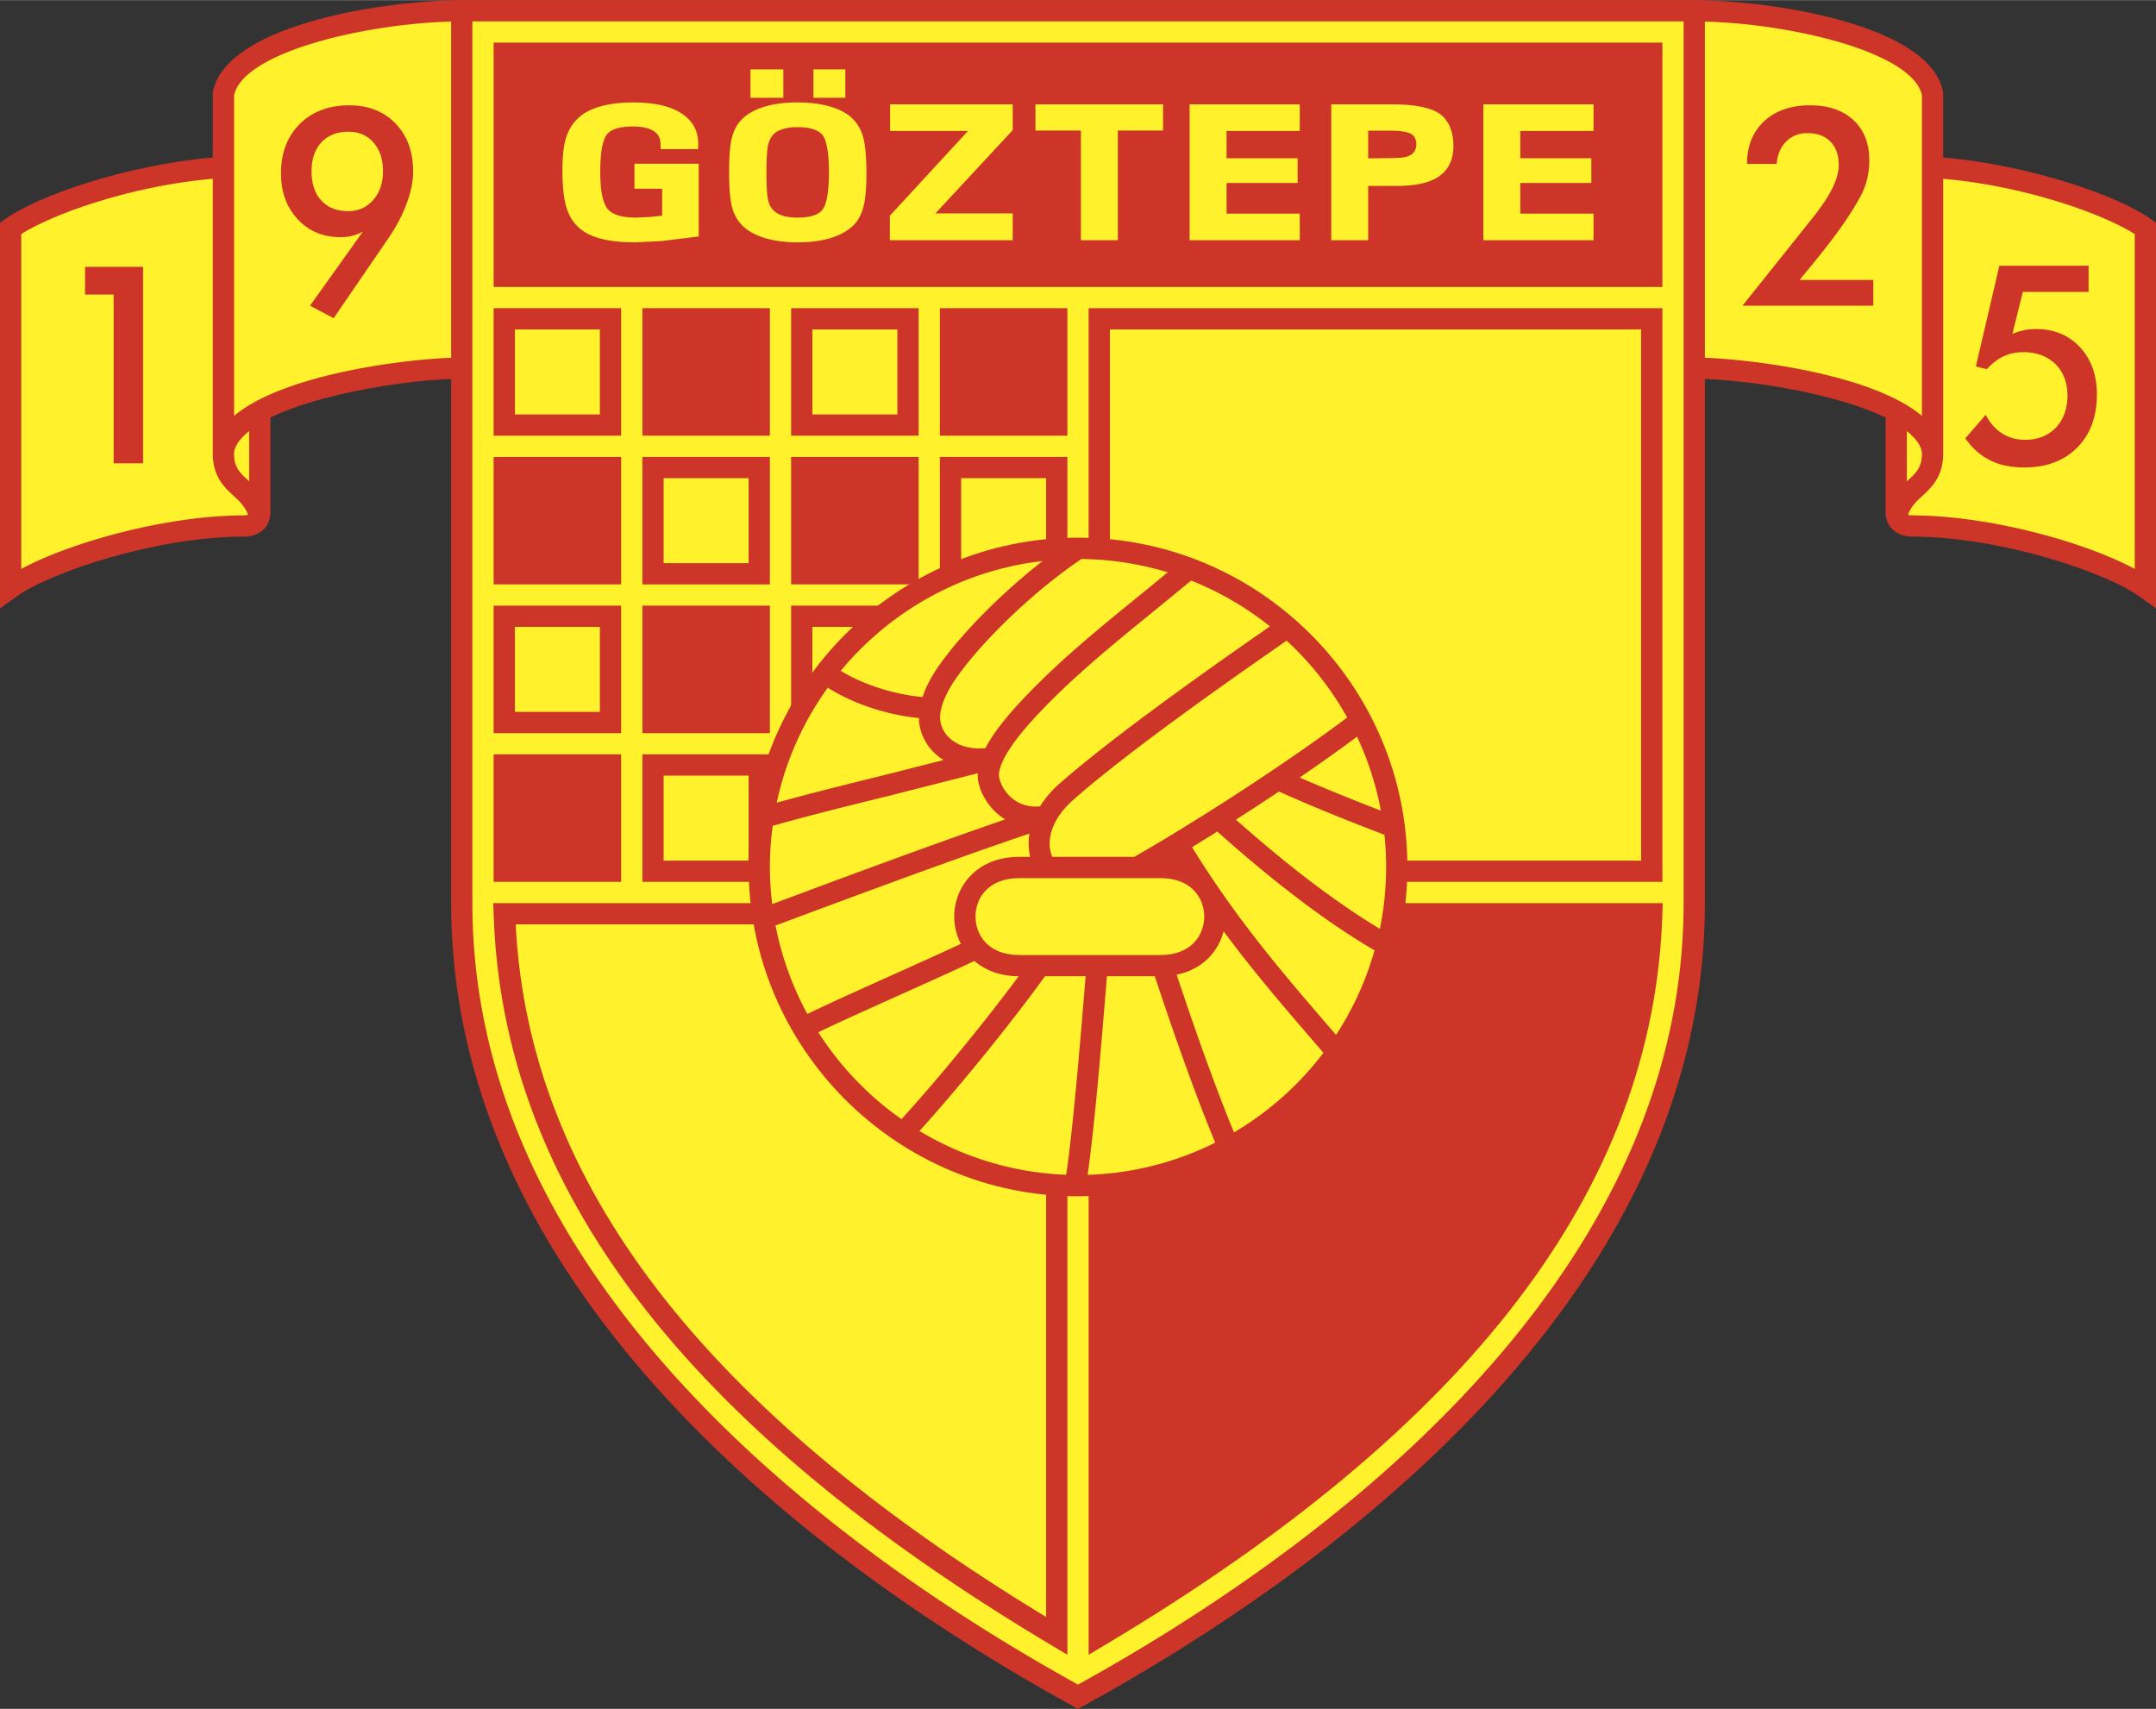
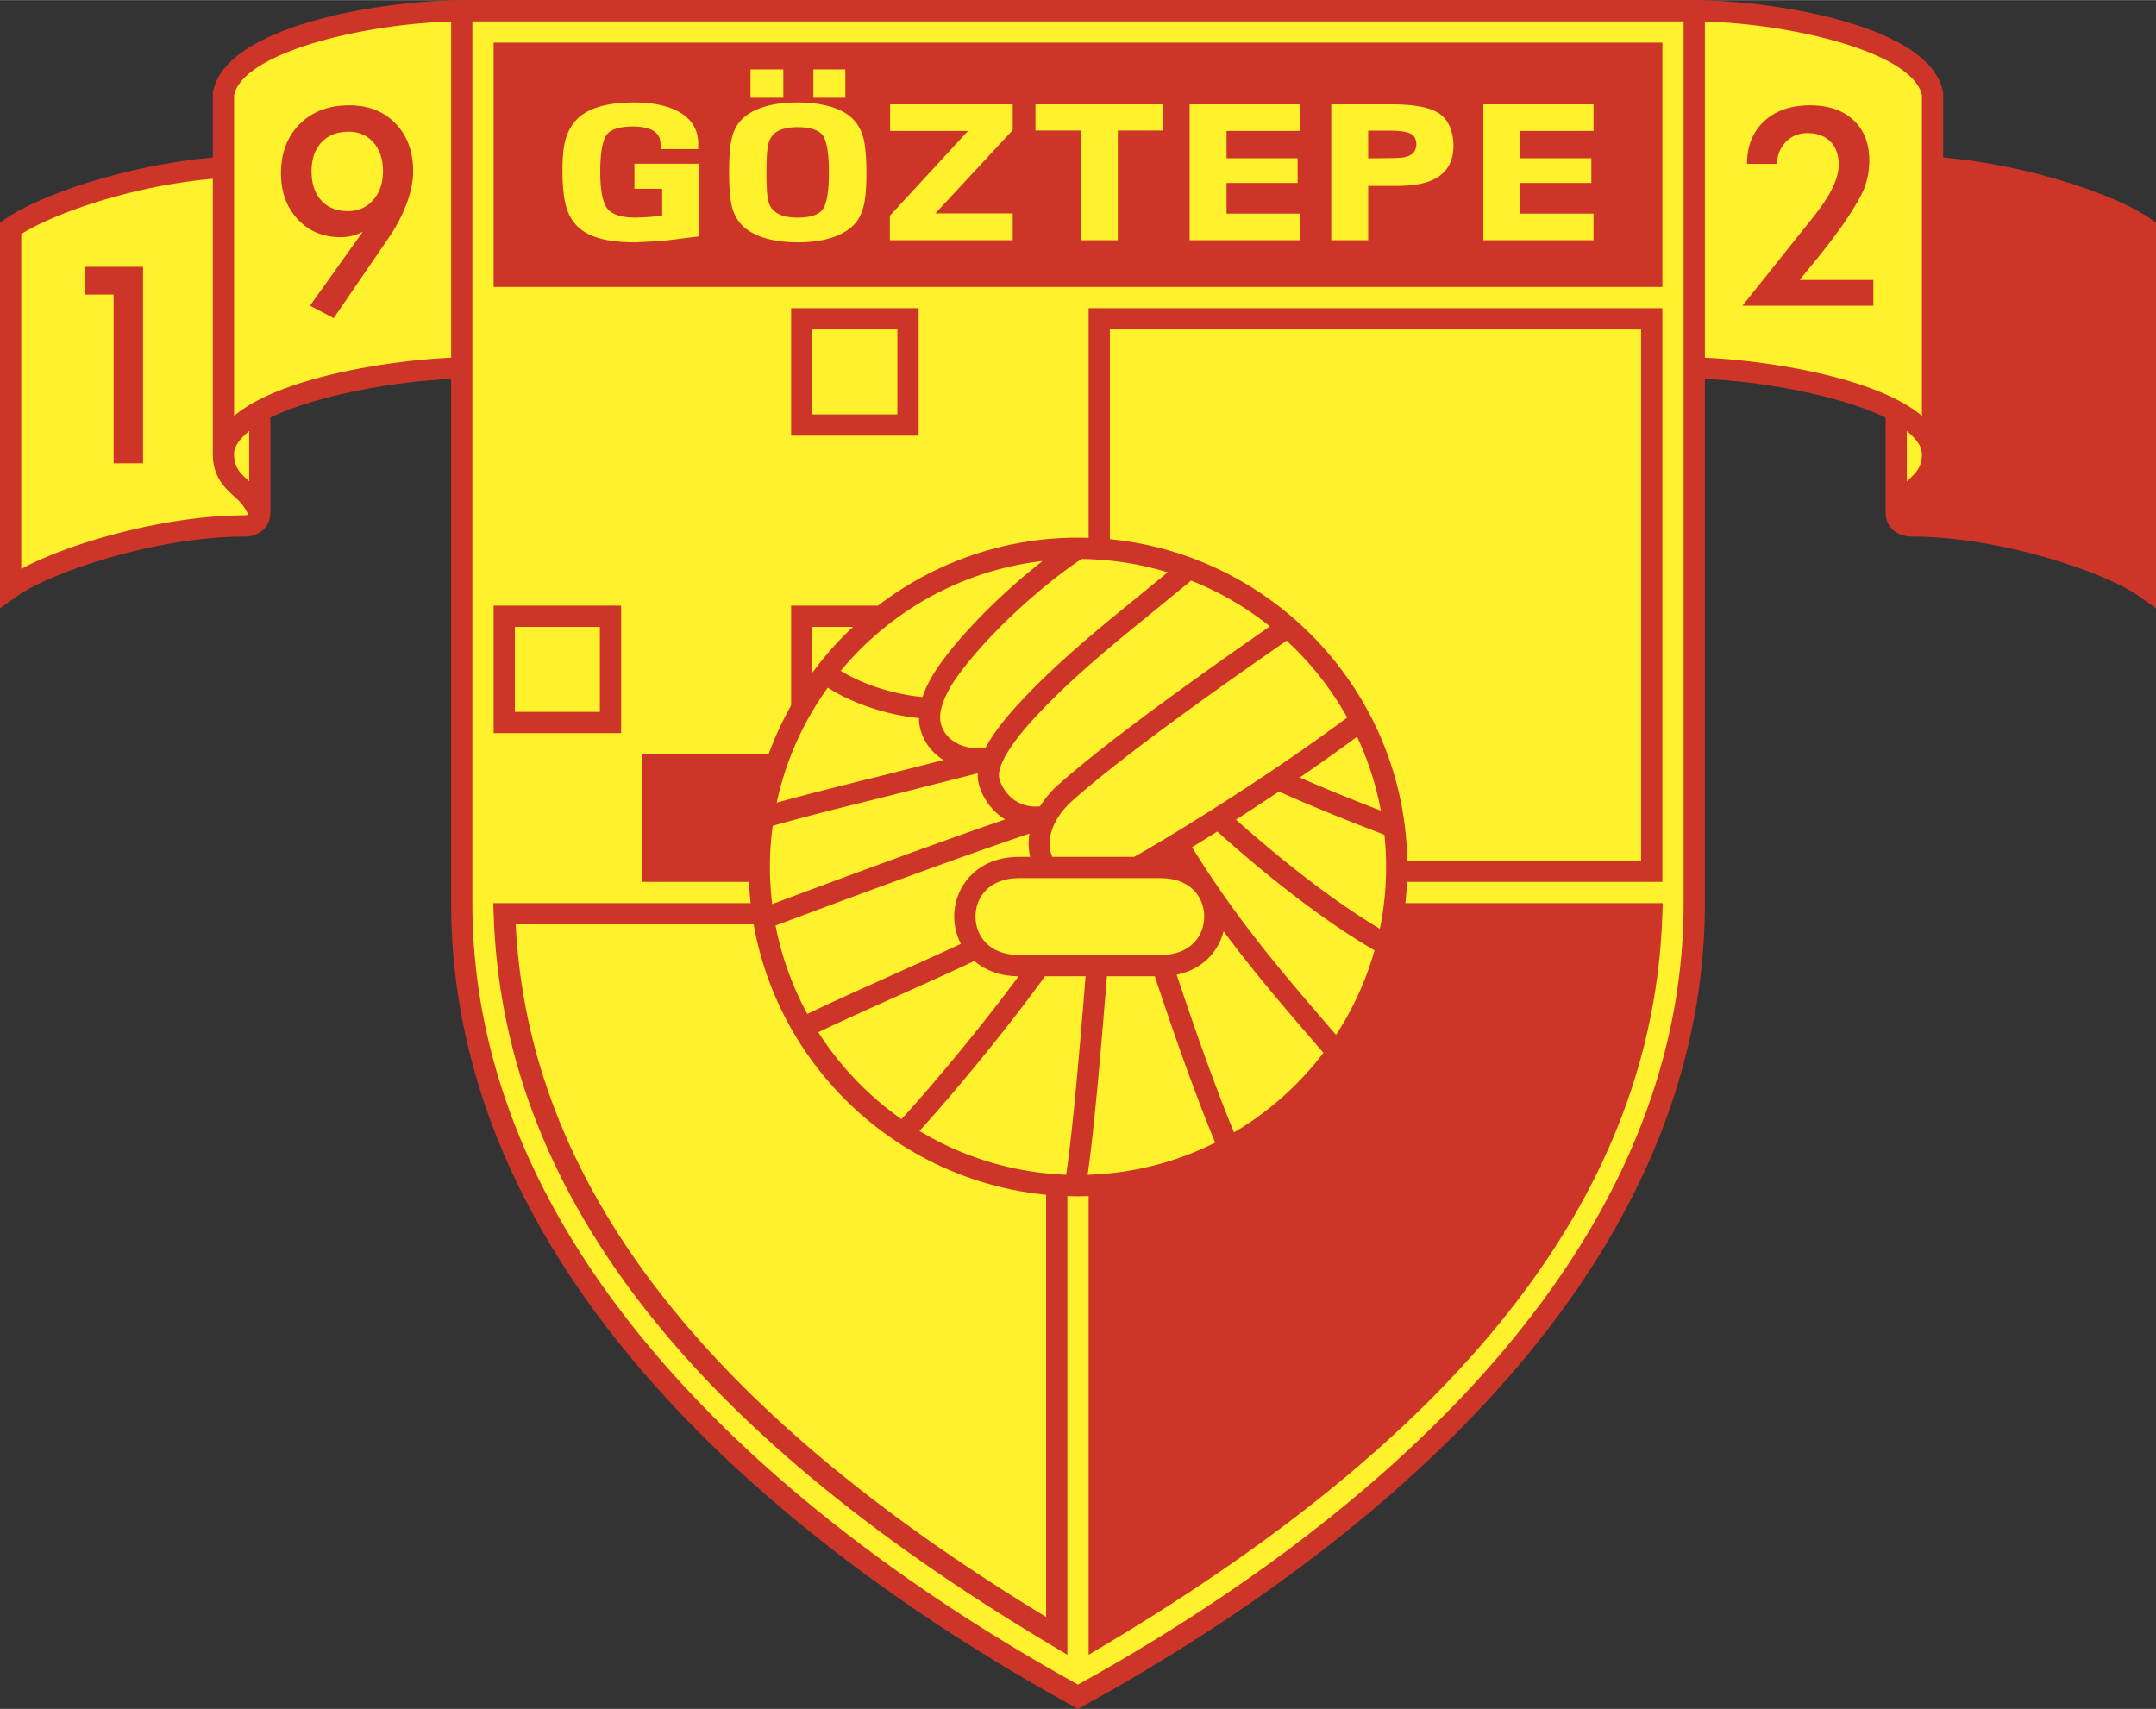
<svg xmlns="http://www.w3.org/2000/svg" width="2500" height="1982" viewBox="0 0 214.448 169.988">
  <rect x="0" y="0" width="214.448" height="169.988" fill="#333333" stroke="none" />
  <path d="M214.009 21.827c-3.274-2.357-12.045-5.413-20.73-6.175V9.174l-.022-.105c-1.338-6.471-16.103-8.846-23.68-9.052V0H44.873v.017c-7.578.207-22.342 2.581-23.681 9.052l-.022.106v6.477c-8.686.762-17.456 3.818-20.73 6.175l-.44.316v38.361l1.671-1.193c3.394-2.423 13.894-5.943 22.624-5.943 1.522 0 2.593-.976 2.603-2.373v-9.476c4.574-2.222 12.503-3.614 17.975-3.833V89.83c0 39.977 38.747 67.206 61.844 79.879l.508.28.508-.28c23.096-12.674 61.844-39.903 61.844-79.879V37.686c5.475.219 13.401 1.615 17.974 3.839v9.461c.012 1.405 1.082 2.381 2.604 2.381 8.729 0 19.23 3.52 22.623 5.943l1.671 1.193v-38.36l-.44-.316z" fill="#cd3529" />
  <path d="M169.577 2.135c8.556.216 20.597 3.009 21.588 7.304V41.36c-4.676-3.953-15.941-5.555-21.588-5.785V2.135zM2.114 23.276v33.306c4.951-2.669 14.436-5.291 22.029-5.326v-.003c.21 0 .349-.014.445-.034a.512.512 0 0 0 .076-.027c-.074-.306-.433-.933-.993-1.471l-.389-.362c-.943-.866-2.116-1.941-2.116-4.25v-.051l.003-.085V17.77c-8.31.729-16.075 3.588-19.055 5.506z" fill="#fff22d" />
  <path d="M44.873 2.135v33.44c-5.647.23-16.913 1.833-21.589 5.786V9.439c.992-4.295 13.032-7.088 21.589-7.304zM167.462 2.113v87.716c0 38.603-37.497 65.179-60.238 77.743-22.742-12.564-60.239-39.14-60.239-77.743V2.113h120.477zM23.28 45.074c-.011 1.406.563 1.931 1.431 2.728l.074.069v-5.002c-1.102.892-1.501 1.692-1.505 2.205zM191.166 45.117a2.27 2.27 0 0 0-.118-.577c-.185-.468-.611-1.045-1.383-1.671v5.001l.074-.068c.857-.788 1.424-1.314 1.427-2.685z" fill="#fff22d" />
-   <path d="M212.334 23.276c-2.979-1.918-10.744-4.777-19.055-5.506v27.188l.003.1v.053c0 2.308-1.172 3.382-2.114 4.248l-.389.362c-.56.539-.918 1.166-.993 1.471.022.011.048.02.076.028.098.019.234.033.445.033v.003c7.593.035 17.077 2.657 22.028 5.326l-.001-33.306z" fill="#fff22d" />
  <g fill="#cd3529">
    <path d="M11.303 46.076V29.29H8.458l.002-2.756h5.769v19.542h-2.926zM36.089 23.035a4.56 4.56 0 0 1-2.235.544c-1.721 0-3.133-.593-4.241-1.78-1.107-1.187-1.662-2.709-1.662-4.568 0-2.033.621-3.667 1.863-4.908 1.247-1.238 2.887-1.859 4.929-1.859 1.903 0 3.437.603 4.603 1.813 1.166 1.209 1.747 2.797 1.747 4.766 0 2.112-1.066 4.605-2.386 6.534l-5.518 8.062-2.354-1.242 5.254-7.362zm2.005-6.02c0-1.178-.313-2.125-.943-2.848-.625-.717-1.452-1.076-2.471-1.076-1.144 0-2.045.351-2.703 1.054-.656.7-.988 1.656-.988 2.871 0 1.237.323 2.211.97 2.917.645.702 1.532 1.058 2.667 1.058 1.019 0 1.854-.373 2.498-1.113.648-.742.97-1.694.97-2.863zM186.332 27.835v2.562h-13.017l7.053-8.828c.875-1.104 1.512-2.075 1.916-2.912.405-.833.606-1.591.606-2.277 0-.975-.277-1.748-.831-2.309-.554-.562-1.313-.842-2.273-.842-.86 0-1.569.28-2.127.842-.559.561-.87 1.302-.94 2.217h-2.95c0-1.771.567-3.183 1.702-4.241 1.135-1.053 2.655-1.582 4.571-1.582 1.821 0 3.259.487 4.309 1.467 1.051.98 1.579 2.313 1.579 4.002 0 1.205-.249 2.451-.907 3.648-1.632 2.976-3.919 5.692-6.025 8.252h7.334v.001zM197.509 41.251c.819 1.59 2.181 2.49 3.934 2.49 2.54 0 4.199-1.777 4.199-4.405 0-2.698-1.849-4.315-4.358-4.315-1.503 0-2.611.55-3.664 1.694l-1.088-.276 2.334-10.014h8.878v2.599h-6.542l-1.038 4.181a5.723 5.723 0 0 1 2.359-.482c1.787 0 3.241.603 4.362 1.803 1.121 1.206 1.682 2.774 1.682 4.701 0 2.213-.653 3.975-1.962 5.291-1.31 1.315-3.062 1.973-5.26 1.973-1.301 0-2.431-.234-3.39-.709-.956-.469-1.782-1.2-2.474-2.188l2.028-2.343z" />
  </g>
  <path d="M164.293 89.829h-56.011v74.776l1.598-.954c36.448-21.729 54.592-45.521 55.47-72.731l.035-1.091h-1.092zM105.111 89.829H49.065l.035 1.091c.877 27.211 19.021 51.002 55.47 72.731l1.598.954V89.829h-1.057z" fill="#cd3529" />
  <path d="M104.054 91.943v68.905c-34.199-20.765-51.479-43.33-52.762-68.905h52.762z" fill="#fff22d" />
  <path d="M49.1 28.534V4.227h116.25v24.307H49.1z" fill="#cd3529" />
  <g fill="#fff22d">
    <path d="M69.5 16.271h-6.395v2.494h2.756v2.678l-1.303.134-1.309.059c-1.357 0-2.293-.279-2.783-.831-.347-.393-.761-1.356-.761-3.71 0-2.436.372-3.388.683-3.758.428-.509 1.29-.767 2.562-.767.937 0 1.647.162 2.114.481.42.289.623.687.637 1.254l.013.515h3.731v-.563c0-1.319-.603-2.353-1.792-3.073-1.105-.667-2.66-1.005-4.621-1.005-1.29 0-2.375.129-3.316.395-.966.273-1.733.687-2.283 1.228a4.63 4.63 0 0 0-1.159 1.993c-.221.754-.329 1.77-.329 3.105 0 1.725.146 2.993.445 3.876.31.927.843 1.658 1.584 2.171.566.394 1.297.689 2.172.875.85.184 1.855.273 3.072.273l2.602-.129 3.69-.459-.01-.465v-6.771zM84.334 11.401c-.567-.405-1.276-.706-2.169-.92-.84-.201-1.787-.303-2.815-.303-1.295 0-2.431.148-3.376.442-.982.305-1.759.766-2.307 1.369-.43.474-.734 1.094-.904 1.846-.161.712-.243 1.821-.243 3.294 0 1.787.128 3.027.391 3.792.278.81.769 1.464 1.458 1.946.582.406 1.31.716 2.164.923.841.203 1.788.306 2.816.306 1.272 0 2.395-.152 3.338-.451.997-.316 1.781-.782 2.331-1.385.417-.457.721-1.083.903-1.862.171-.726.258-1.781.258-3.135 0-1.825-.131-3.095-.4-3.882-.284-.833-.77-1.498-1.445-1.98zm-5.012 1.235c1.204 0 2.03.25 2.457.745.306.355.67 1.293.67 3.748 0 2.454-.365 3.396-.672 3.756-.425.499-1.251.751-2.455.751-.673 0-1.235-.088-1.668-.264a2.09 2.09 0 0 1-.963-.746c-.148-.21-.26-.535-.333-.966-.055-.329-.122-1.035-.122-2.531 0-1.762.103-2.508.188-2.823.116-.425.299-.754.562-1.006.216-.206.509-.362.896-.478a5.073 5.073 0 0 1 1.44-.186zM84.083 6.891h-3.178v2.822h3.178zM77.915 6.891h-3.267v2.822h3.267zM88.535 10.365v2.65h7.747l-7.773 8.437v2.434h12.222v-2.672h-7.688l7.688-8.281v-2.567H88.535zM102.994 10.365v2.608h4.518v10.912h3.675V12.973h4.497v-2.608h-12.69zM118.325 10.365v13.52h10.958v-2.65h-7.282v-3.043h7.067v-2.459h-7.067v-2.718h7.282v-2.65h-10.958zM143.052 11.212c-.938-.57-2.477-.848-4.709-.848h-5.929v13.52h3.674v-5.402h2.833c1.889 0 3.253-.304 4.176-.927.975-.661 1.471-1.692 1.471-3.066-.002-1.497-.554-2.691-1.516-3.277zm-6.965 1.776h2.228c1.283 0 1.853.196 2.105.361.284.186.459.559.459.979v.038c-.012.44-.209.824-.516 1.004-.375.22-.64.335-2.145.349l-2.132.019.001-2.75zM158.502 13.015v-2.65h-10.959v13.52h10.958v-2.65h-7.283v-3.043h7.067v-2.459h-7.067v-2.718h7.284z" />
  </g>
  <path fill="#cd3529" d="M108.281 30.647h57.069v57.068h-57.069V30.647z" />
  <path fill="#fff22d" d="M110.395 32.761h52.84v52.841h-52.84V32.761z" />
-   <path d="M49.1 87.715h12.682V75.034H49.1v12.681zM63.895 72.92h12.682V60.238H63.895V72.92zM61.781 58.125H49.1V45.443h12.682v12.682h-.001zM78.69 45.443h12.682v12.681H78.69V45.443zM63.895 43.329h12.682V30.647H63.895v12.682zM93.486 43.329h12.682V30.647H93.486v12.682zM61.781 43.329H49.1V30.647h12.681v12.682z" fill="#cd3529" />
  <path fill="#fff22d" d="M51.213 41.215h8.454v-8.454h-8.454v8.454z" />
  <path fill="#cd3529" d="M78.69 43.329h12.683V30.647H78.69v12.682z" />
  <path fill="#fff22d" d="M80.804 41.215h8.454v-8.454h-8.454v8.454z" />
-   <path fill="#cd3529" d="M93.486 45.443h12.681v12.682H93.486V45.443z" />
  <path fill="#fff22d" d="M95.6 47.557h8.454v8.454H95.6v-8.454z" />
  <path fill="#cd3529" d="M61.781 72.92H49.1V60.238h12.681V72.92z" />
  <path fill="#fff22d" d="M51.213 62.352h8.454v8.454h-8.454v-8.454z" />
-   <path fill="#cd3529" d="M63.895 58.125h12.681V45.443H63.895v12.682z" />
-   <path fill="#fff22d" d="M66.008 47.557h8.455v8.454h-8.455v-8.454z" />
+   <path fill="#fff22d" d="M66.008 47.557v8.454h-8.455v-8.454z" />
  <path fill="#cd3529" d="M63.895 75.034h12.681v12.681H63.895V75.034z" />
-   <path fill="#fff22d" d="M66.008 77.147h8.455v8.455h-8.455v-8.455z" />
  <path fill="#cd3529" d="M91.373 72.92H78.69V60.238h12.683V72.92z" />
  <path fill="#fff22d" d="M80.804 62.352h8.454v8.454h-8.454v-8.454z" />
  <path d="M107.225 53.475c18.043 0 32.761 14.716 32.761 32.761 0 18.044-14.717 32.761-32.761 32.761-18.044 0-32.762-14.717-32.762-32.761 0-18.045 14.717-32.761 32.762-32.761z" fill="#cd3529" />
  <path d="M97.304 77.723a3.501 3.501 0 0 1-.048-.812l-8.826 2.243c-3.995.985-7.773 1.917-11.57 2.984a30.622 30.622 0 0 0-.283 4.098c0 1.251.085 2.482.231 3.694 7.117-2.664 16.315-6.073 23.17-8.426-1.504-.928-2.424-2.461-2.674-3.781zM93.857 75.593c-.116-.073-.235-.14-.346-.221-1.201-.878-1.965-2.19-2.096-3.6-.011-.115-.001-.232-.004-.349-3.21-.313-6.596-1.444-9.075-3.024a30.5 30.5 0 0 0-5.081 11.438c3.503-.964 6.995-1.831 10.668-2.736l5.934-1.508zM102.808 71.504c-3.388 3.7-3.525 5.306-3.427 5.825.205 1.081 1.465 3.125 4.063 2.876a10.134 10.134 0 0 1 1.933-2.252c5.567-4.901 15.442-11.83 20.937-15.654a30.67 30.67 0 0 0-7.835-4.555l-3.641 2.987c-4.161 3.38-8.463 6.876-12.03 10.773zM95.245 67.25c-1.198 1.667-1.827 3.243-1.726 4.325.076.82.517 1.562 1.239 2.09.846.619 1.983.871 3.257.747.651-1.253 1.72-2.683 3.233-4.335 3.672-4.011 8.036-7.557 12.256-10.985l2.645-2.17a30.493 30.493 0 0 0-8.586-1.324c-4.513 3.044-9.569 7.824-12.318 11.652zM93.528 66.016c2.34-3.258 6.263-7.166 10.173-10.218-8.042.928-15.155 4.984-20.077 10.922 2.215 1.366 5.292 2.351 8.133 2.608.417-1.239 1.122-2.409 1.771-3.312zM122.934 81.528c5.246 4.657 10.05 8.302 14.315 10.861.409-1.989.623-4.047.623-6.153 0-1.082-.058-2.15-.167-3.204-2.216-.843-6.755-2.609-10.49-4.304-1.451.969-2.89 1.91-4.281 2.8zM118.568 84.268c4.461 7.215 8.898 12.373 13.586 17.817l.735.856a30.521 30.521 0 0 0 3.83-8.411c-4.641-2.712-9.894-6.681-15.642-11.822-.87.548-1.71 1.069-2.509 1.56zM137.348 80.632a30.425 30.425 0 0 0-2.368-7.357 175.623 175.623 0 0 1-5.704 4.059c2.853 1.251 5.976 2.489 8.072 3.298zM134.001 71.366a30.891 30.891 0 0 0-6.027-7.646c-5.353 3.723-15.562 10.855-21.2 15.82-2.329 2.051-2.73 4.237-2.103 5.691h8.139c4.485-2.54 13.938-8.43 21.191-13.865zM89.732 98.861c-3.172 1.426-6.431 2.89-8.34 3.819a30.956 30.956 0 0 0 8.273 8.642c3.17-3.46 7.958-9.225 11.656-14.216-1.871-.009-3.343-.604-4.403-1.521-1.779.846-4.413 2.03-7.186 3.276zM91.457 112.496a30.433 30.433 0 0 0 14.588 4.358c.707-4.654 1.491-14.28 1.934-19.746h-4.04c-3.751 5.193-8.998 11.556-12.482 15.388zM121.705 92.631c-.513 2.014-2.09 3.796-4.667 4.319 1.125 3.396 3.51 10.407 5.704 15.69a30.925 30.925 0 0 0 8.894-7.916l-1.082-1.26c-2.914-3.381-5.887-6.84-8.849-10.833zM108.18 116.86a30.385 30.385 0 0 0 12.694-3.203c-2.363-5.657-4.951-13.334-6.012-16.549H110.1c-.463 5.708-1.21 14.902-1.92 19.752zM101.363 85.23h1.105a5.938 5.938 0 0 1-.07-2.317c-7.057 2.372-17.483 6.238-25.258 9.148a30.433 30.433 0 0 0 3.165 8.799c1.935-.949 5.291-2.458 8.56-3.928 2.541-1.142 4.97-2.233 6.709-3.049a5.929 5.929 0 0 1-.66-2.715c.001-2.95 2.216-5.938 6.449-5.938z" fill="#fff22d" />
  <path d="M97.029 91.169c0-1.904 1.341-3.825 4.334-3.825h14.081c2.994 0 4.334 1.921 4.334 3.825 0 1.904-1.34 3.825-4.334 3.825h-14.081c-2.993 0-4.334-1.921-4.334-3.825z" fill="#fff22d" />
</svg>